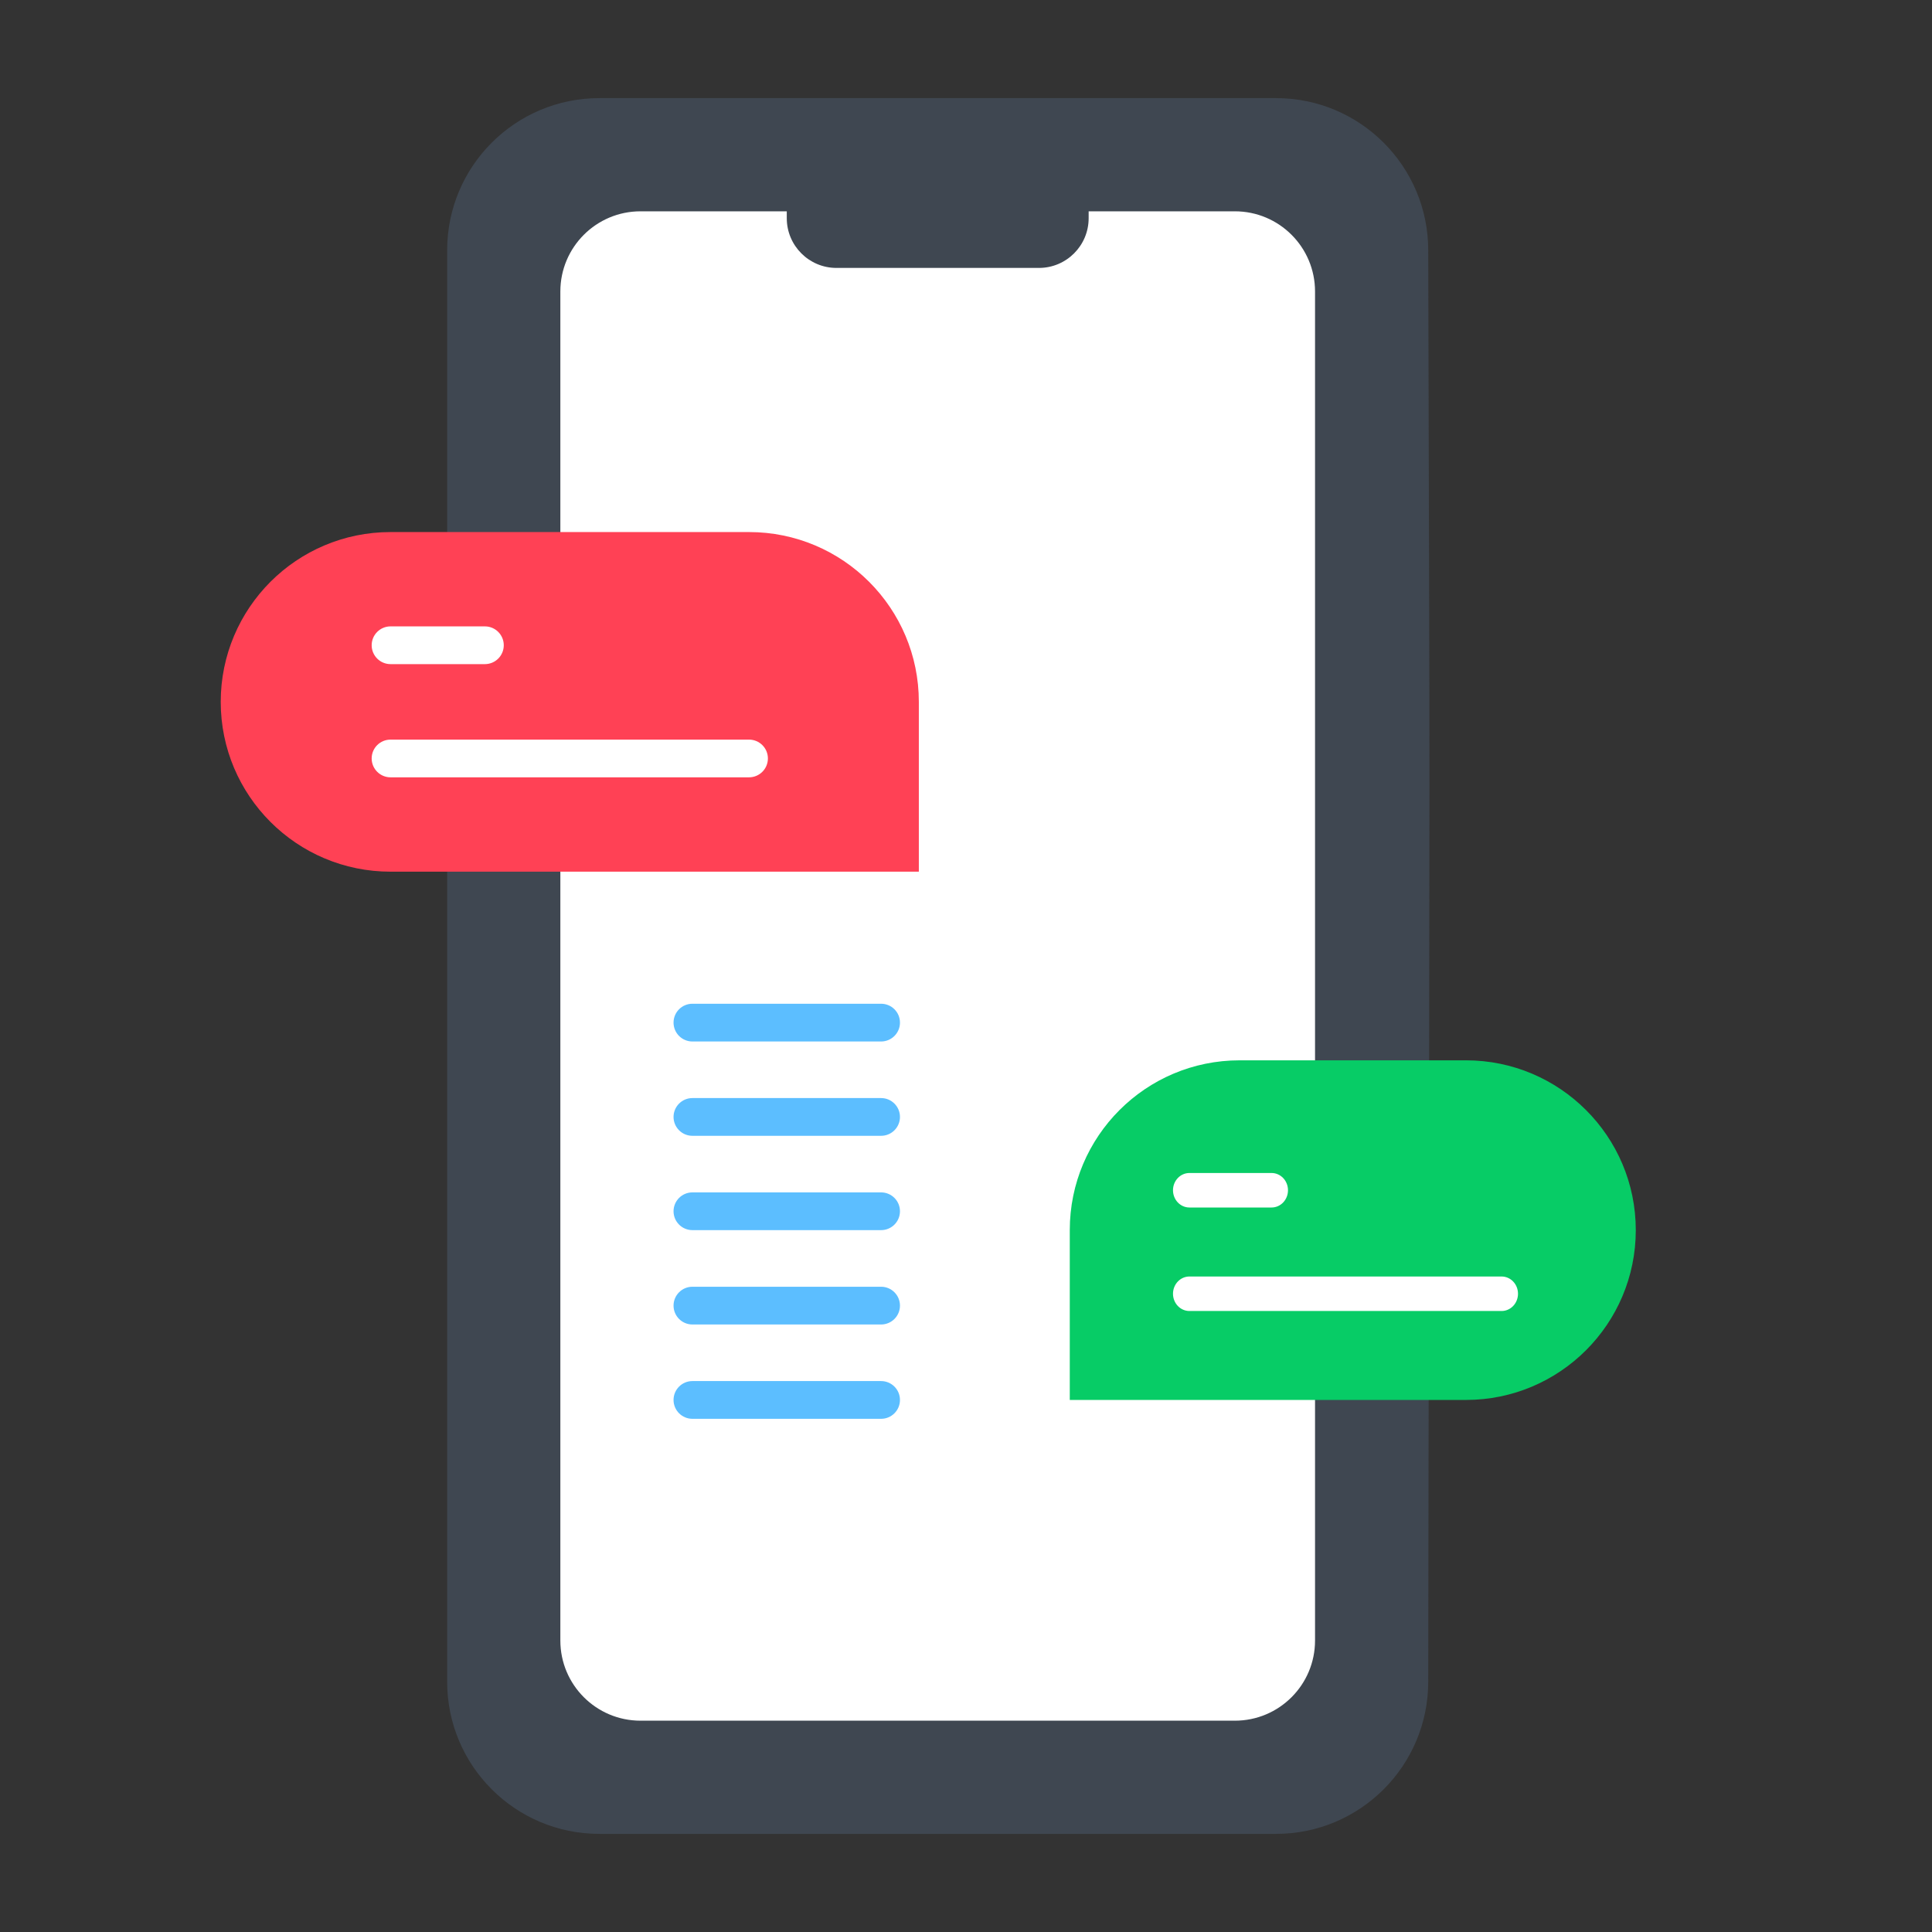
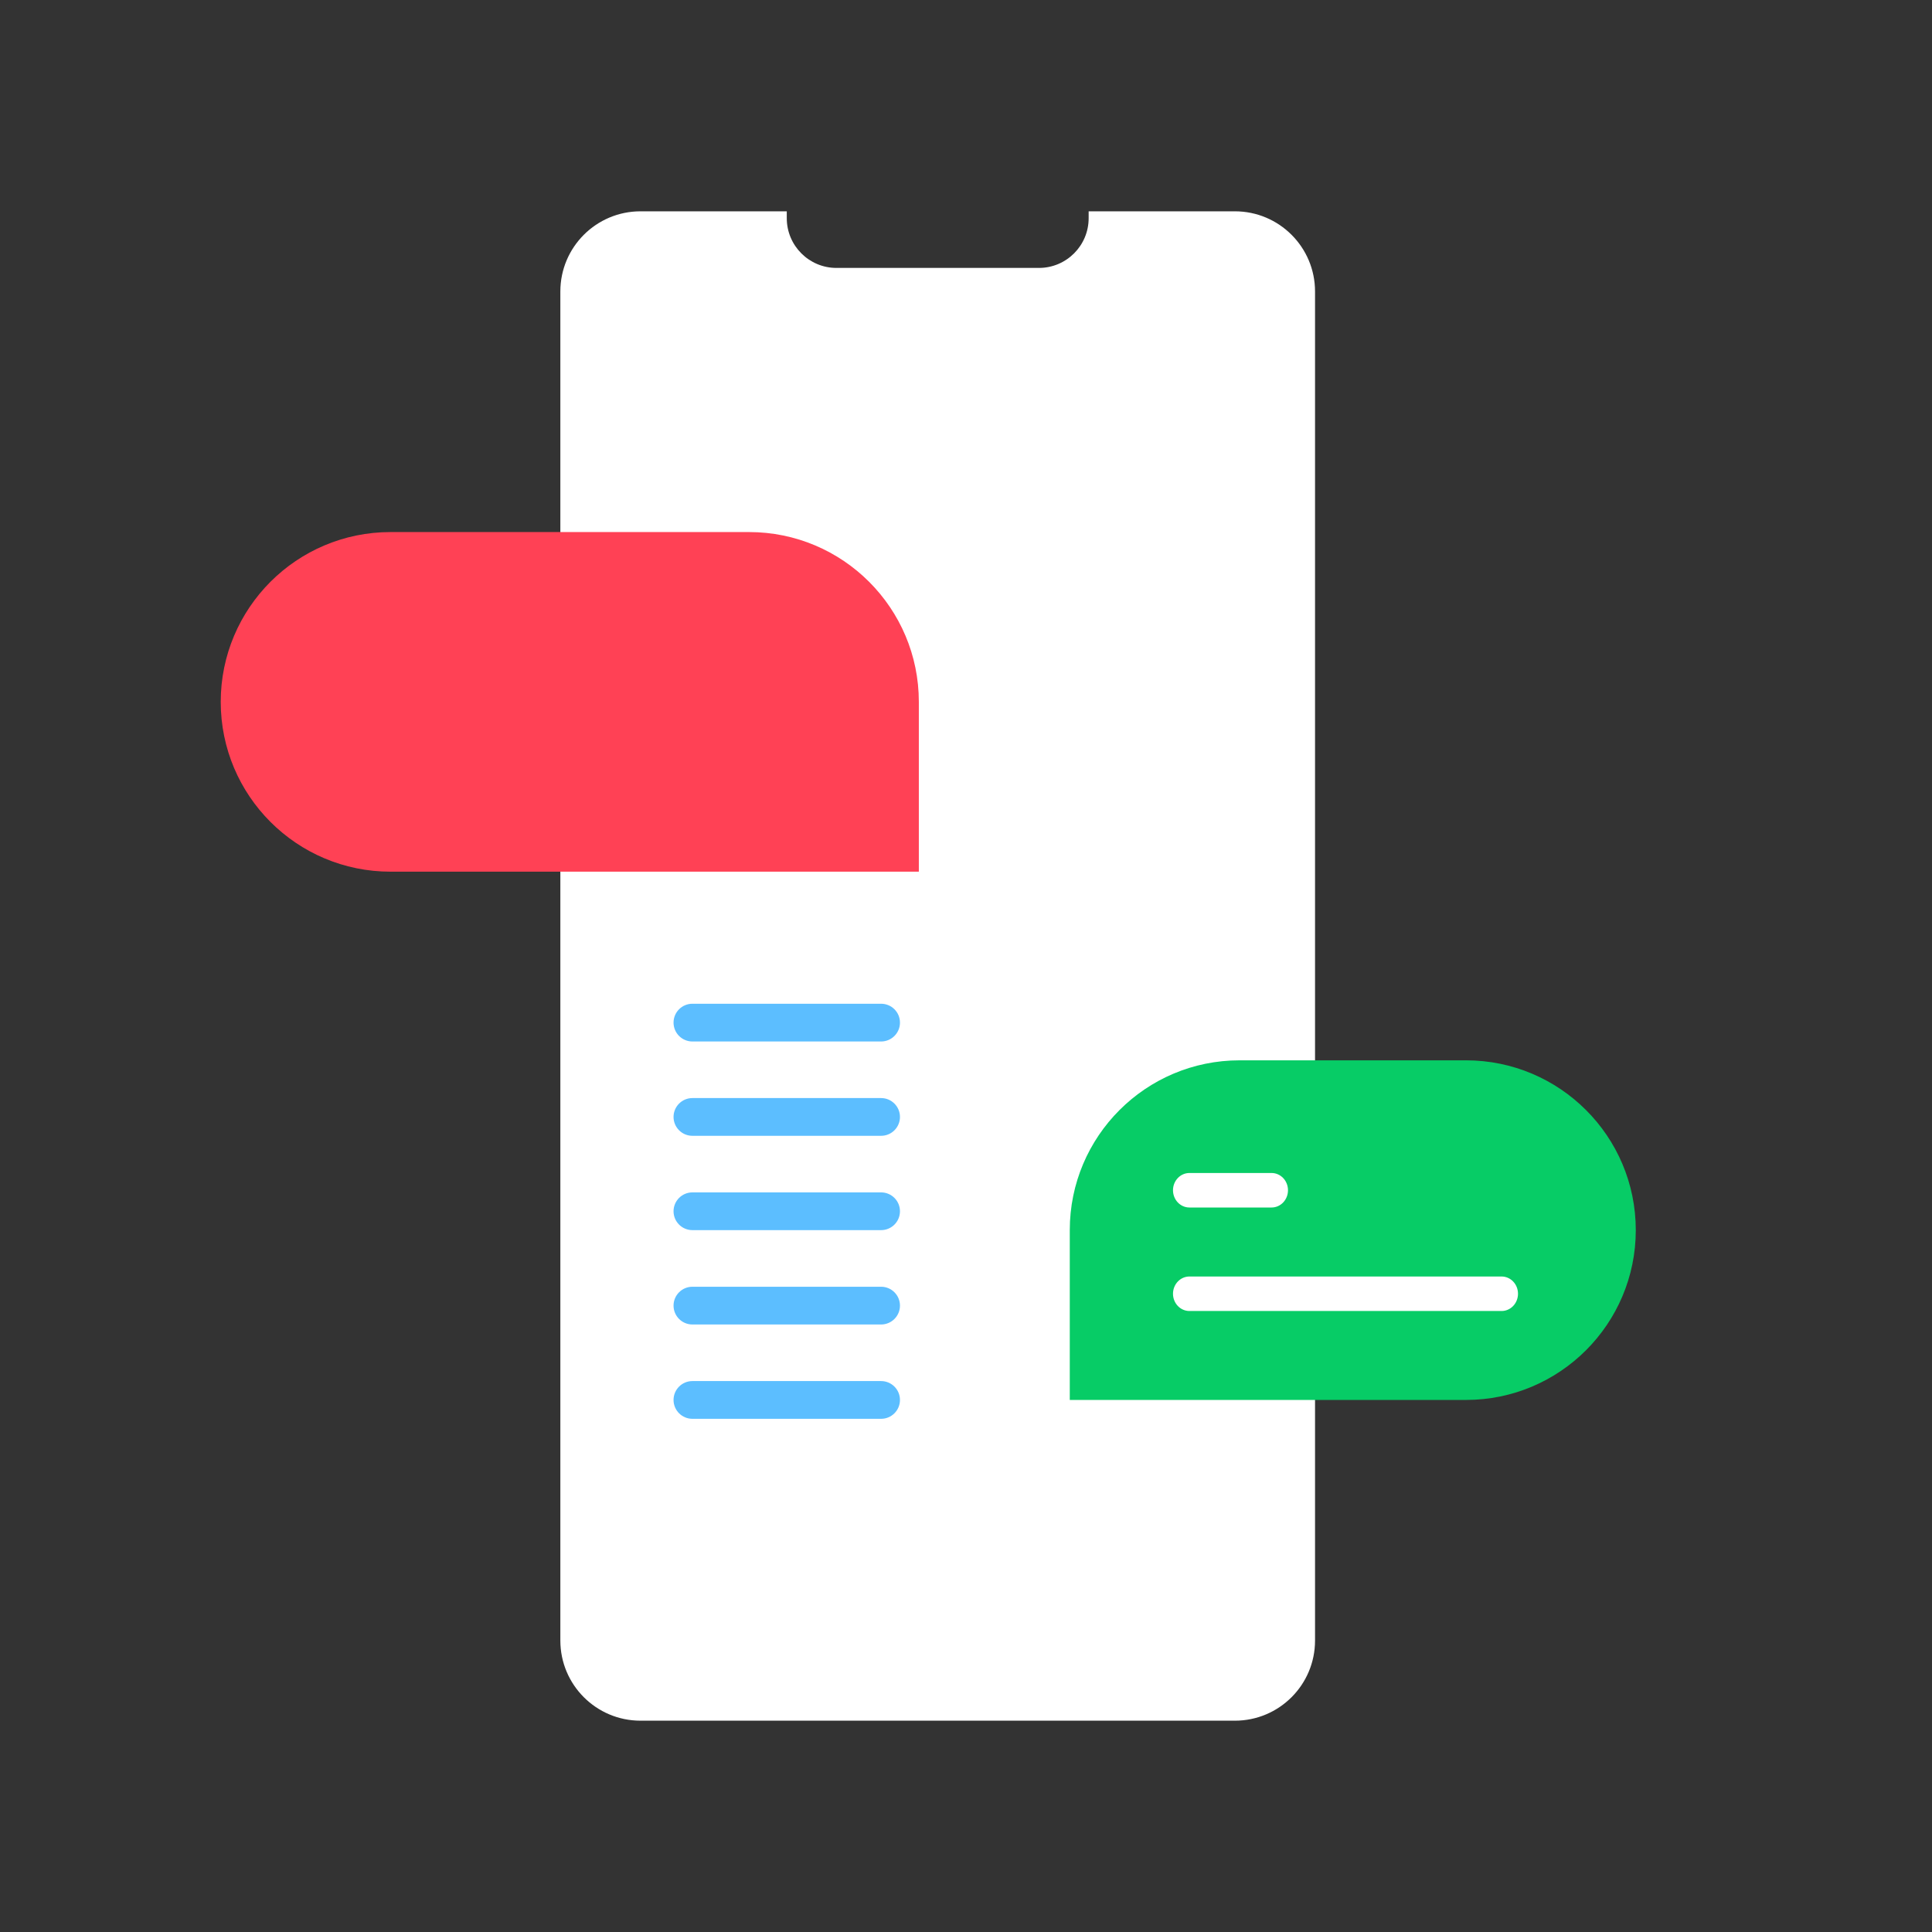
<svg xmlns="http://www.w3.org/2000/svg" width="56" height="56" viewBox="0 0 56 56" fill="none">
  <rect x="0" y="0" width="56" height="56" fill="#333333" stroke="none" />
-   <path d="M41.398 7.255C41.398 4.819 39.423 2.844 36.987 2.844H17.372C14.936 2.844 12.961 4.819 12.961 7.255C12.961 9.223 12.961 47.329 12.961 48.745C12.961 51.181 14.936 53.156 17.372 53.156H36.987C39.423 53.156 41.398 51.181 41.398 48.745C41.444 15.391 41.445 26.955 41.398 7.255Z" fill="#3F4751" />
  <path d="M38.117 47.551C38.117 48.835 37.077 49.875 35.793 49.875H18.566C17.282 49.875 16.242 48.835 16.242 47.551C16.242 36.459 16.242 10.235 16.242 8.449C16.242 7.165 17.282 6.125 18.566 6.125H22.805V6.325C22.805 7.12 23.45 7.766 24.245 7.766H30.114C30.91 7.766 31.555 7.12 31.555 6.325V6.125H35.793C37.077 6.125 38.117 7.165 38.117 8.449C38.117 10.23 38.117 45.876 38.117 47.551Z" fill="white" />
  <path d="M45.972 32.176C46.863 33.066 47.414 34.298 47.414 35.656C47.414 38.374 45.21 40.578 42.492 40.578H41.41H38.117H31.008V35.656C31.008 32.938 33.212 30.734 35.93 30.734H38.117H41.424H42.492C43.851 30.734 45.082 31.286 45.972 32.176Z" fill="#07CC66" />
  <path d="M36.857 35H34.476C34.213 35 34 34.776 34 34.5C34 34.224 34.213 34 34.476 34H36.857C37.12 34 37.333 34.224 37.333 34.5C37.333 34.776 37.12 35 36.857 35ZM43.524 38H34.476C34.213 38 34 37.776 34 37.5C34 37.224 34.213 37 34.476 37H43.524C43.787 37 44 37.224 44 37.5C44 37.776 43.787 38 43.524 38Z" fill="white" />
  <path d="M26.633 20.344V25.266H16.242H12.961H11.32C8.602 25.266 6.398 23.062 6.398 20.344C6.398 18.985 6.95 17.754 7.84 16.863C8.73 15.973 9.962 15.422 11.32 15.422H12.961H16.242H21.711C24.429 15.422 26.633 17.626 26.633 20.344Z" fill="#FF4155" />
-   <path d="M14.055 19.25H11.32C11.018 19.25 10.773 19.005 10.773 18.703C10.773 18.401 11.018 18.156 11.32 18.156H14.055C14.357 18.156 14.602 18.401 14.602 18.703C14.602 19.005 14.357 19.25 14.055 19.25ZM21.711 22.531H11.32C11.018 22.531 10.773 22.286 10.773 21.984C10.773 21.682 11.018 21.438 11.32 21.438H21.711C22.013 21.438 22.258 21.682 22.258 21.984C22.258 22.286 22.013 22.531 21.711 22.531Z" fill="white" />
  <path d="M25.539 41.125H20.07C19.768 41.125 19.523 40.88 19.523 40.578C19.523 40.276 19.768 40.031 20.07 40.031H25.539C25.841 40.031 26.086 40.276 26.086 40.578C26.086 40.88 25.841 41.125 25.539 41.125ZM25.539 38.391H20.07C19.768 38.391 19.523 38.146 19.523 37.844C19.523 37.542 19.768 37.297 20.07 37.297H25.539C25.841 37.297 26.086 37.542 26.086 37.844C26.086 38.146 25.841 38.391 25.539 38.391ZM25.539 35.656H20.07C19.768 35.656 19.523 35.411 19.523 35.109C19.523 34.807 19.768 34.562 20.07 34.562H25.539C25.841 34.562 26.086 34.807 26.086 35.109C26.086 35.411 25.841 35.656 25.539 35.656ZM25.539 32.922H20.07C19.768 32.922 19.523 32.677 19.523 32.375C19.523 32.073 19.768 31.828 20.07 31.828H25.539C25.841 31.828 26.086 32.073 26.086 32.375C26.086 32.677 25.841 32.922 25.539 32.922ZM25.539 30.188H20.07C19.768 30.188 19.523 29.943 19.523 29.641C19.523 29.338 19.768 29.094 20.07 29.094H25.539C25.841 29.094 26.086 29.338 26.086 29.641C26.086 29.943 25.841 30.188 25.539 30.188Z" fill="#5CBEFF" />
</svg>